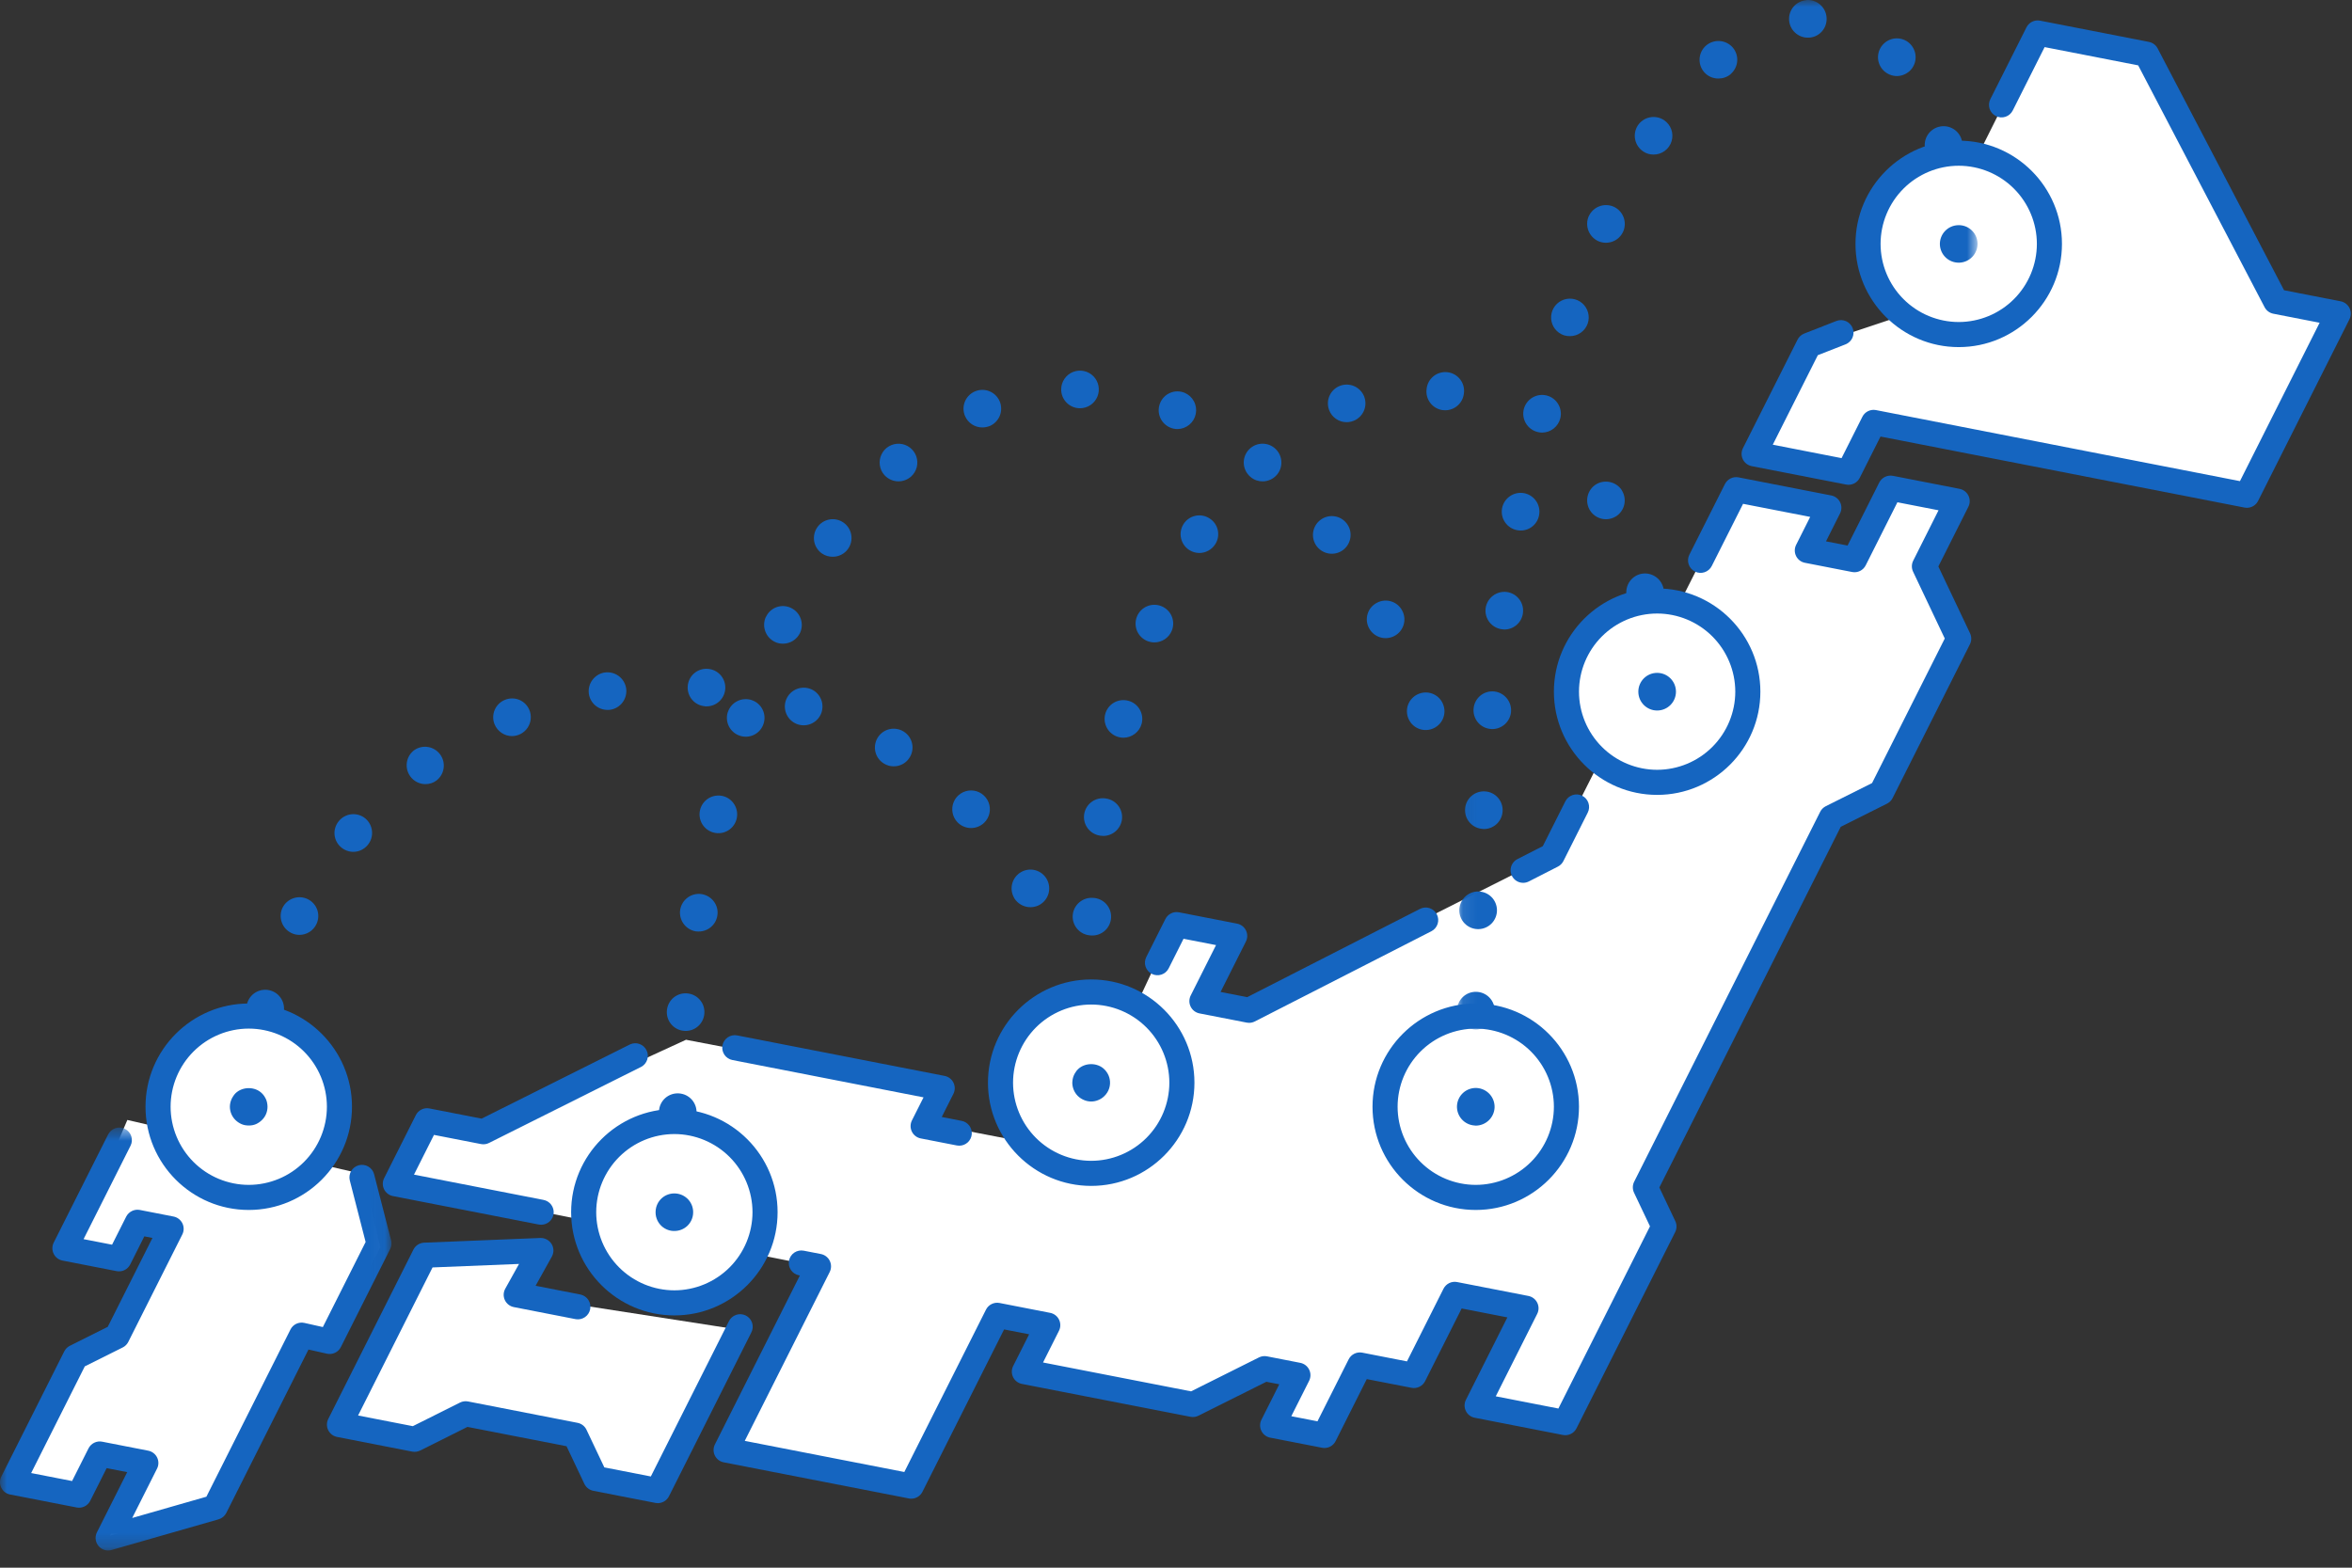
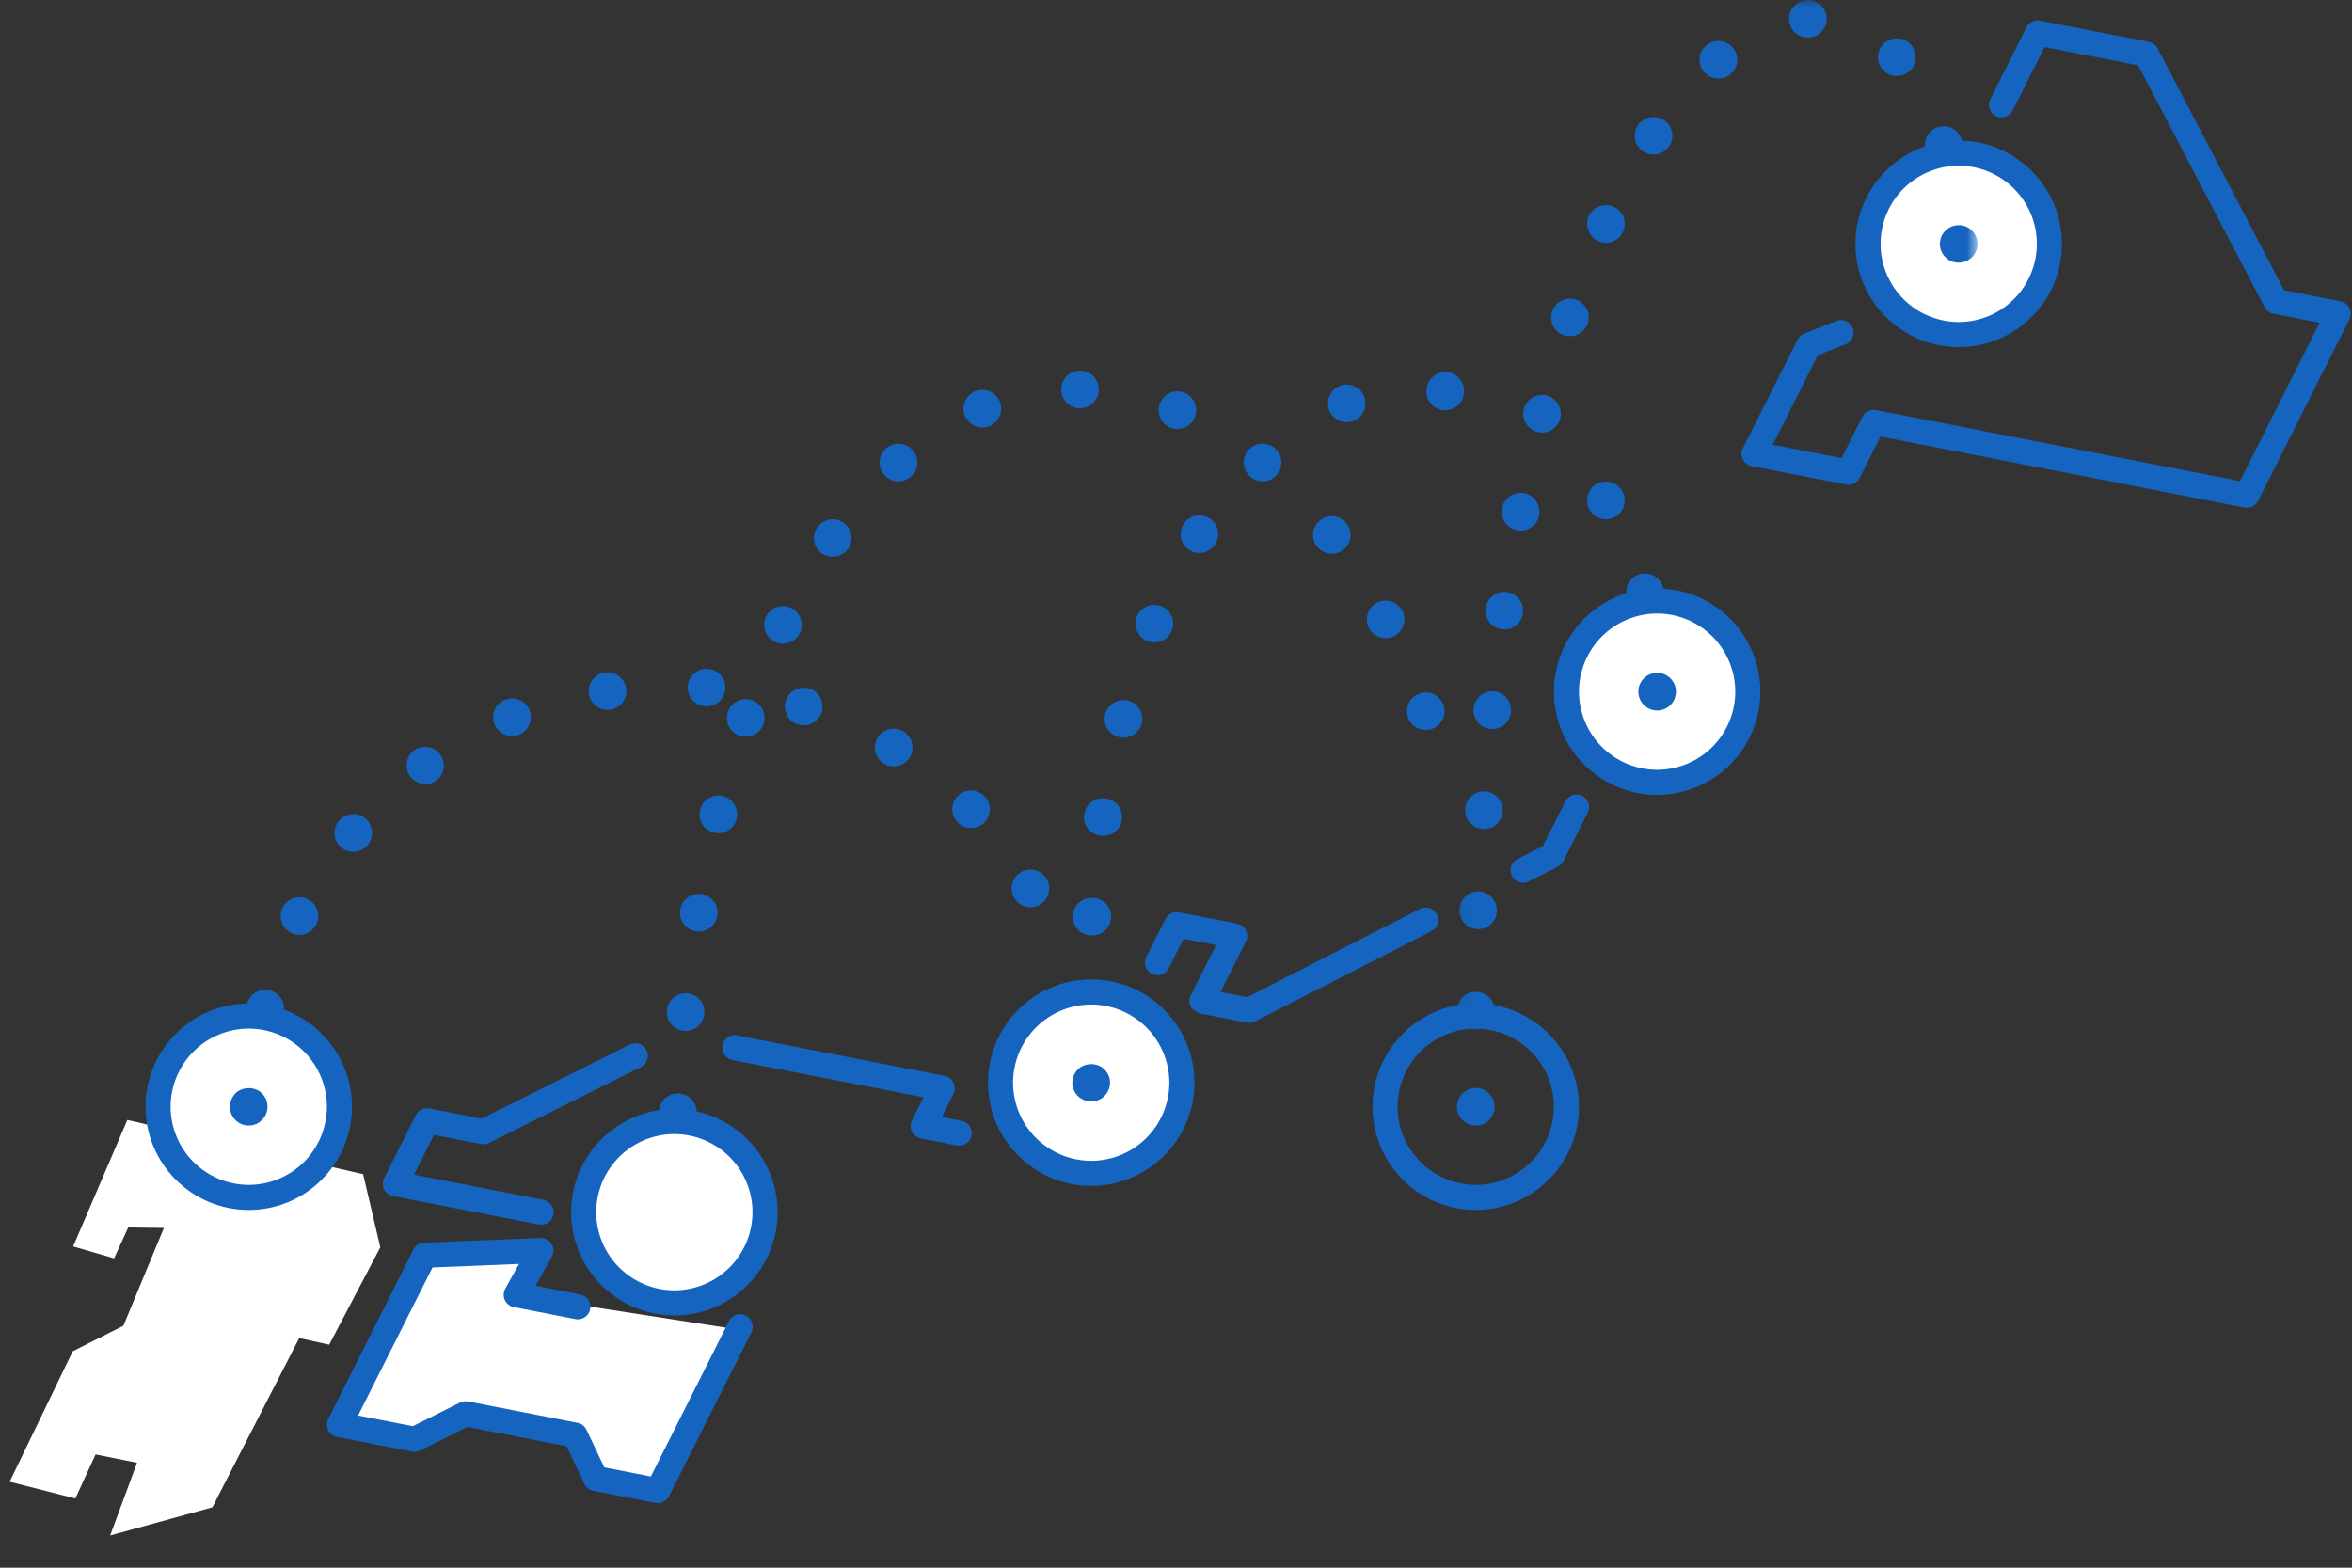
<svg xmlns="http://www.w3.org/2000/svg" width="168" height="112" viewBox="0 0 168 112" fill="none">
  <rect x="0" y="0" width="168" height="112" fill="#333333" stroke="none" />
  <path fill-rule="evenodd" clip-rule="evenodd" d="M24.206 79.073C24.206 79.919 24.039 80.757 23.715 81.538C23.392 82.319 22.917 83.029 22.319 83.627C21.721 84.225 21.011 84.7 20.229 85.023C19.448 85.347 18.61 85.513 17.764 85.513C16.918 85.513 16.081 85.346 15.299 85.023C14.518 84.699 13.808 84.224 13.21 83.626C12.612 83.028 12.138 82.318 11.814 81.536C11.491 80.755 11.324 79.917 11.324 79.071C11.325 77.363 12.003 75.725 13.211 74.517C14.42 73.309 16.058 72.631 17.766 72.631C19.474 72.632 21.113 73.31 22.32 74.519C23.528 75.727 24.206 77.365 24.206 79.073ZM54.947 86.442C54.947 88.176 54.258 89.838 53.032 91.064C51.807 92.289 50.144 92.978 48.411 92.978C46.677 92.978 45.015 92.289 43.789 91.063C42.564 89.837 41.875 88.175 41.875 86.441C41.875 84.708 42.564 83.045 43.79 81.82C45.015 80.594 46.678 79.905 48.411 79.905C50.145 79.905 51.807 80.594 53.033 81.82C54.259 83.045 54.947 84.709 54.947 86.442ZM84.069 77.349C84.069 78.974 83.423 80.533 82.274 81.682C81.125 82.831 79.566 83.476 77.941 83.476C76.316 83.476 74.758 82.83 73.609 81.681C72.46 80.532 71.814 78.973 71.814 77.348C71.814 75.723 72.46 74.165 73.609 73.015C74.758 71.866 76.317 71.221 77.942 71.221C79.567 71.221 81.125 71.866 82.275 73.015C83.424 74.165 84.069 75.724 84.069 77.349ZM124.853 49.413C124.853 51.133 124.17 52.783 122.954 53.999C121.737 55.216 120.087 55.899 118.367 55.899C116.647 55.899 114.997 55.216 113.781 53.999C112.565 52.783 111.881 51.133 111.881 49.413C111.881 47.693 112.565 46.043 113.781 44.827C114.997 43.611 116.647 42.927 118.367 42.927C120.087 42.927 121.737 43.611 122.954 44.827C124.17 46.043 124.853 47.693 124.853 49.413ZM146.26 17.34C146.26 18.174 146.096 19 145.777 19.77C145.458 20.541 144.99 21.241 144.4 21.83C143.811 22.42 143.111 22.888 142.34 23.207C141.57 23.526 140.744 23.69 139.91 23.69C139.076 23.69 138.251 23.526 137.48 23.207C136.71 22.888 136.01 22.42 135.42 21.83C134.83 21.241 134.363 20.541 134.044 19.77C133.724 19 133.56 18.174 133.56 17.34C133.56 15.656 134.229 14.041 135.42 12.85C136.611 11.659 138.226 10.99 139.91 10.99C141.594 10.99 143.209 11.659 144.4 12.85C145.591 14.041 146.26 15.656 146.26 17.34Z" fill="white" />
-   <path fill-rule="evenodd" clip-rule="evenodd" d="M145.491 2.689L135.486 22.674L129.133 24.799L125.742 32.111L132.037 33.656L134.143 30.163L160.54 35.212L166.642 22.674L162.085 21.331L153.201 3.761L145.491 2.689ZM124.004 35.121L110.873 61.075L89.09 72.043L86 71.427L88.009 66.868L83.838 66.096L77.947 78.695L72.946 81.546L66.149 80.231L67.153 77.76L49 74.284L34.556 80.927L30.463 80.078L28.531 84.558L58.501 90.505L52.168 103.559L65.223 106.186L71.093 93.826L74.568 94.6L73.332 97.766L85.46 100.237L90.712 97.844L92.257 98.153L91.021 101.859L94.651 102.709L97.201 97.379L100.985 97.998L103.921 92.514L108.633 93.672L105.62 100.237L111.877 101.551L118.674 87.802L117.593 84.712L130.647 58.526L134.355 56.827L139.917 45.55L137.445 40.606L139.607 36.048L135.127 34.889L132.423 39.834L129.025 38.907L130.106 36.435L124.004 35.121Z" fill="white" />
  <path fill-rule="evenodd" clip-rule="evenodd" d="M38.246 89.49L36.766 92.512L52.789 94.998L47.059 106.205L42.622 105.545L40.858 102.523L33.303 101.075L28.802 102.869L24.363 101.546L30.187 89.426L38.246 89.49ZM9.096 80.014L25.937 83.887L27.165 89.112L23.514 96.069L21.373 95.597L15.171 107.685L7.868 109.7L9.788 104.505L6.829 103.908L5.381 107.056L0.691 105.859L5.193 96.541L8.813 94.715L11.709 87.727L9.159 87.696L8.151 89.899L5.224 89.049L9.096 80.014Z" fill="white" />
  <path fill-rule="evenodd" clip-rule="evenodd" d="M160.492 36.279C160.435 36.279 160.378 36.273 160.321 36.262L134.323 31.187L132.837 34.141C132.75 34.316 132.607 34.457 132.432 34.543C132.256 34.629 132.057 34.656 131.865 34.618L125.125 33.303C124.989 33.277 124.861 33.219 124.751 33.135C124.641 33.051 124.552 32.943 124.491 32.818C124.43 32.694 124.399 32.557 124.399 32.419C124.4 32.28 124.433 32.144 124.495 32.02L128.397 24.264C128.497 24.066 128.666 23.912 128.871 23.831L131.171 22.931C131.393 22.844 131.64 22.849 131.857 22.945C132.075 23.04 132.246 23.218 132.333 23.439C132.419 23.661 132.414 23.908 132.319 24.126C132.224 24.343 132.046 24.514 131.824 24.601L129.844 25.376L126.627 31.77L131.541 32.73L133.027 29.775C133.115 29.6 133.257 29.459 133.433 29.373C133.609 29.287 133.807 29.26 133.999 29.298L159.997 34.373L165.687 23.058L162.381 22.413C162.249 22.387 162.125 22.332 162.017 22.252C161.909 22.171 161.821 22.068 161.758 21.949L152.728 4.67L146.044 3.365L143.767 7.894C143.714 7.999 143.641 8.093 143.552 8.17C143.463 8.247 143.36 8.306 143.248 8.343C143.136 8.38 143.018 8.394 142.901 8.386C142.784 8.377 142.669 8.345 142.564 8.293C142.459 8.24 142.365 8.167 142.288 8.078C142.211 7.988 142.152 7.885 142.115 7.773C142.078 7.662 142.064 7.544 142.072 7.426C142.081 7.309 142.112 7.194 142.165 7.089L144.749 1.952C144.837 1.777 144.979 1.636 145.155 1.55C145.331 1.464 145.53 1.438 145.721 1.476L153.493 2.994C153.625 3.02 153.75 3.075 153.858 3.155C153.966 3.235 154.055 3.339 154.117 3.458L163.147 20.736L167.19 21.526C167.326 21.552 167.454 21.61 167.564 21.694C167.673 21.778 167.762 21.887 167.823 22.011C167.884 22.135 167.916 22.272 167.915 22.41C167.914 22.548 167.881 22.684 167.819 22.808L161.293 35.785C161.219 35.933 161.104 36.058 160.963 36.145C160.822 36.233 160.658 36.279 160.492 36.279Z" fill="#1565C0" />
-   <path fill-rule="evenodd" clip-rule="evenodd" d="M65.09 107.07C65.032 107.071 64.974 107.065 64.918 107.053L51.695 104.473C51.559 104.447 51.431 104.39 51.321 104.306C51.211 104.222 51.122 104.113 51.061 103.989C51 103.865 50.969 103.728 50.97 103.59C50.971 103.451 51.003 103.315 51.066 103.191L57.133 91.124L57.067 91.111C56.951 91.089 56.841 91.044 56.743 90.979C56.645 90.914 56.561 90.831 56.495 90.733C56.429 90.636 56.383 90.526 56.36 90.411C56.337 90.296 56.336 90.177 56.359 90.061C56.381 89.946 56.426 89.836 56.491 89.737C56.556 89.639 56.639 89.555 56.737 89.489C56.835 89.423 56.944 89.377 57.06 89.354C57.175 89.331 57.294 89.331 57.41 89.353L58.636 89.591C58.771 89.618 58.899 89.676 59.009 89.76C59.118 89.844 59.207 89.952 59.268 90.076C59.329 90.201 59.361 90.337 59.36 90.475C59.36 90.613 59.328 90.75 59.266 90.873L53.197 102.94L64.594 105.164L70.427 93.566C70.514 93.391 70.656 93.25 70.832 93.164C71.008 93.077 71.207 93.051 71.399 93.089L75.012 93.794C75.288 93.847 75.522 94.026 75.645 94.279C75.706 94.403 75.737 94.54 75.736 94.678C75.736 94.816 75.703 94.952 75.641 95.075L74.503 97.34L85.077 99.402L89.925 96.978C90.102 96.89 90.303 96.863 90.497 96.9L92.879 97.366C93.015 97.393 93.142 97.45 93.252 97.534C93.362 97.618 93.451 97.727 93.512 97.851C93.573 97.975 93.605 98.112 93.604 98.25C93.603 98.388 93.571 98.525 93.509 98.648L92.236 101.178L94.106 101.542L96.332 97.115C96.419 96.941 96.562 96.799 96.737 96.713C96.913 96.627 97.112 96.6 97.304 96.637L100.498 97.261L103.108 92.069C103.196 91.895 103.338 91.754 103.514 91.668C103.689 91.582 103.888 91.556 104.08 91.593L109.171 92.586C109.307 92.613 109.435 92.67 109.544 92.754C109.654 92.838 109.743 92.947 109.804 93.071C109.865 93.195 109.897 93.332 109.896 93.47C109.895 93.609 109.862 93.745 109.8 93.868L106.84 99.756L111.313 100.629L117.857 87.613L116.717 85.21C116.658 85.087 116.629 84.952 116.631 84.816C116.632 84.679 116.665 84.545 116.727 84.423L130.013 57.997C130.1 57.825 130.24 57.685 130.413 57.598L133.718 55.945L138.912 45.617L136.648 40.842C136.589 40.719 136.56 40.584 136.562 40.448C136.564 40.312 136.596 40.178 136.658 40.056L138.467 36.456L135.529 35.884L133.265 40.388C133.177 40.563 133.035 40.705 132.859 40.791C132.684 40.877 132.485 40.904 132.293 40.865L128.925 40.208C128.789 40.182 128.661 40.125 128.551 40.041C128.441 39.956 128.352 39.848 128.291 39.724C128.23 39.6 128.199 39.463 128.199 39.325C128.2 39.186 128.233 39.05 128.295 38.926L129.299 36.929L124.505 35.994L122.27 40.435C122.163 40.648 121.976 40.809 121.75 40.883C121.525 40.958 121.279 40.94 121.066 40.833C120.854 40.726 120.693 40.539 120.618 40.313C120.544 40.088 120.562 39.842 120.669 39.629L123.209 34.582C123.297 34.408 123.439 34.267 123.614 34.181C123.789 34.094 123.988 34.068 124.18 34.104L130.803 35.397C130.939 35.423 131.067 35.481 131.177 35.565C131.287 35.649 131.376 35.757 131.437 35.882C131.498 36.006 131.529 36.143 131.528 36.281C131.527 36.42 131.494 36.556 131.432 36.679L130.428 38.676L131.969 38.976L134.233 34.472C134.321 34.298 134.464 34.157 134.639 34.071C134.815 33.985 135.014 33.958 135.206 33.994L139.969 34.924C140.105 34.951 140.233 35.008 140.342 35.092C140.452 35.176 140.541 35.285 140.602 35.409C140.663 35.533 140.695 35.67 140.694 35.808C140.693 35.947 140.66 36.083 140.598 36.206L138.454 40.47L140.718 45.244C140.836 45.494 140.833 45.784 140.708 46.031L135.185 57.017C135.098 57.19 134.958 57.33 134.785 57.416L131.481 59.069L118.525 84.837L119.664 87.24C119.722 87.364 119.752 87.499 119.75 87.635C119.748 87.772 119.715 87.906 119.654 88.027L112.608 102.041C112.52 102.216 112.378 102.358 112.202 102.444C112.027 102.53 111.828 102.556 111.636 102.518L105.338 101.288C105.202 101.262 105.074 101.205 104.964 101.121C104.854 101.037 104.765 100.929 104.704 100.804C104.643 100.68 104.611 100.543 104.612 100.405C104.613 100.266 104.646 100.13 104.709 100.006L107.669 94.118L104.404 93.481L101.794 98.673C101.706 98.848 101.563 98.989 101.388 99.075C101.212 99.161 101.014 99.187 100.822 99.149L97.627 98.527L95.402 102.954C95.315 103.13 95.172 103.271 94.997 103.358C94.821 103.444 94.622 103.47 94.43 103.431L90.734 102.711C90.597 102.686 90.469 102.628 90.359 102.544C90.249 102.46 90.159 102.352 90.098 102.227C90.037 102.103 90.006 101.966 90.007 101.827C90.008 101.689 90.041 101.552 90.104 101.428L91.377 98.898L90.454 98.718L85.604 101.142C85.428 101.231 85.227 101.259 85.034 101.22L73 98.872C72.864 98.847 72.736 98.789 72.625 98.705C72.515 98.621 72.426 98.513 72.365 98.389C72.304 98.264 72.272 98.127 72.273 97.989C72.274 97.85 72.307 97.714 72.37 97.59L73.509 95.326L71.721 94.978L65.889 106.576C65.814 106.725 65.7 106.849 65.559 106.937C65.417 107.024 65.256 107.07 65.09 107.07Z" fill="#1565C0" />
-   <path fill-rule="evenodd" clip-rule="evenodd" d="M108.794 63.072C108.593 63.072 108.398 63.004 108.24 62.879C108.082 62.754 107.971 62.58 107.924 62.385C107.877 62.189 107.897 61.984 107.98 61.801C108.064 61.618 108.207 61.469 108.386 61.377L110.201 60.451L111.811 57.249C111.864 57.144 111.937 57.05 112.026 56.973C112.115 56.897 112.218 56.838 112.33 56.801C112.442 56.764 112.559 56.75 112.677 56.758C112.794 56.767 112.908 56.798 113.014 56.851C113.119 56.904 113.212 56.977 113.289 57.066C113.366 57.155 113.424 57.259 113.461 57.37C113.498 57.482 113.513 57.6 113.504 57.717C113.496 57.834 113.464 57.949 113.411 58.054L111.671 61.518C111.585 61.688 111.447 61.827 111.277 61.913L109.201 62.974C109.075 63.038 108.936 63.072 108.794 63.072ZM89.219 73.075C89.162 73.075 89.104 73.069 89.048 73.058L85.68 72.401C85.544 72.375 85.416 72.317 85.306 72.233C85.196 72.149 85.108 72.041 85.046 71.916C84.986 71.792 84.954 71.656 84.955 71.517C84.956 71.379 84.989 71.242 85.051 71.119L86.86 67.52L84.538 67.068L83.478 69.18C83.425 69.285 83.352 69.379 83.263 69.456C83.174 69.533 83.071 69.591 82.959 69.628C82.847 69.665 82.729 69.68 82.612 69.671C82.494 69.663 82.38 69.631 82.275 69.578C82.169 69.526 82.076 69.453 81.999 69.363C81.922 69.274 81.863 69.171 81.826 69.059C81.789 68.947 81.774 68.829 81.783 68.712C81.792 68.595 81.823 68.48 81.876 68.375L83.243 65.655C83.331 65.48 83.474 65.339 83.649 65.253C83.824 65.167 84.023 65.141 84.215 65.178L88.363 65.988C88.499 66.014 88.627 66.071 88.737 66.155C88.847 66.239 88.936 66.347 88.997 66.472C89.058 66.596 89.089 66.732 89.088 66.871C89.088 67.009 89.055 67.145 88.992 67.269L87.183 70.869L89.087 71.239L101.427 64.934C101.639 64.826 101.885 64.806 102.111 64.879C102.337 64.953 102.524 65.113 102.633 65.324C102.741 65.536 102.76 65.782 102.687 66.008C102.614 66.234 102.454 66.422 102.242 66.53L89.627 72.977C89.501 73.041 89.361 73.075 89.219 73.075ZM68.512 81.851C68.454 81.851 68.397 81.845 68.34 81.834L65.766 81.332C65.63 81.305 65.503 81.248 65.393 81.163C65.283 81.079 65.195 80.971 65.134 80.847C65.073 80.723 65.041 80.586 65.042 80.448C65.042 80.31 65.074 80.174 65.136 80.05L65.967 78.398L52.314 75.732C52.199 75.709 52.089 75.664 51.99 75.599C51.892 75.534 51.808 75.451 51.742 75.353C51.61 75.156 51.56 74.914 51.606 74.681C51.651 74.448 51.788 74.242 51.985 74.109C52.182 73.977 52.424 73.927 52.657 73.973L67.471 76.866C67.607 76.892 67.735 76.949 67.845 77.033C67.955 77.117 68.044 77.225 68.105 77.35C68.166 77.474 68.197 77.61 68.197 77.749C68.196 77.887 68.163 78.023 68.1 78.147L67.268 79.8L68.682 80.076C68.902 80.117 69.099 80.238 69.234 80.417C69.368 80.596 69.431 80.819 69.41 81.041C69.389 81.264 69.285 81.471 69.118 81.621C68.952 81.77 68.736 81.853 68.512 81.851ZM38.647 87.499C38.589 87.499 38.532 87.493 38.475 87.482L28.067 85.451C27.931 85.424 27.803 85.367 27.694 85.283C27.584 85.199 27.495 85.09 27.434 84.966C27.373 84.842 27.342 84.705 27.343 84.567C27.343 84.429 27.376 84.293 27.438 84.169L29.703 79.668C29.883 79.308 30.283 79.112 30.675 79.191L34.4 79.918L45.014 74.609C45.225 74.516 45.464 74.507 45.681 74.585C45.897 74.664 46.076 74.822 46.179 75.028C46.282 75.235 46.302 75.473 46.234 75.693C46.166 75.913 46.016 76.099 45.815 76.212L34.928 81.657C34.751 81.746 34.55 81.773 34.356 81.735L30.998 81.08L29.571 83.919L38.818 85.724C39.038 85.765 39.235 85.886 39.37 86.065C39.504 86.244 39.567 86.466 39.546 86.689C39.525 86.912 39.421 87.119 39.254 87.269C39.088 87.418 38.871 87.501 38.647 87.499ZM46.984 107.389C46.927 107.389 46.869 107.383 46.813 107.372L42.379 106.507C42.242 106.48 42.112 106.421 42.001 106.335C41.891 106.249 41.801 106.138 41.741 106.012L40.467 103.322L33.389 101.942L30.015 103.629C29.838 103.717 29.637 103.744 29.443 103.707L24.076 102.659C23.94 102.632 23.813 102.575 23.703 102.49C23.593 102.406 23.505 102.298 23.444 102.174C23.383 102.05 23.351 101.913 23.352 101.775C23.352 101.637 23.384 101.501 23.446 101.377L29.531 89.273C29.603 89.13 29.712 89.009 29.847 88.922C29.982 88.836 30.137 88.787 30.297 88.78L38.599 88.444C38.757 88.44 38.914 88.477 39.054 88.552C39.194 88.626 39.312 88.736 39.397 88.869C39.567 89.146 39.575 89.492 39.417 89.775L38.257 91.859L41.474 92.487C41.701 92.539 41.899 92.677 42.026 92.872C42.154 93.067 42.2 93.304 42.155 93.533C42.111 93.762 41.979 93.964 41.788 94.097C41.596 94.231 41.361 94.284 41.131 94.247L36.701 93.382C36.562 93.355 36.431 93.295 36.32 93.208C36.209 93.121 36.119 93.008 36.06 92.88C36 92.751 35.972 92.611 35.977 92.469C35.983 92.328 36.022 92.189 36.091 92.066L37.074 90.299L30.896 90.549L25.577 101.127L29.487 101.889L32.86 100.202C33.037 100.114 33.239 100.086 33.433 100.124L41.253 101.651C41.533 101.705 41.771 101.889 41.892 102.145L43.167 104.835L46.488 105.483L52.057 94.408C52.108 94.299 52.179 94.201 52.269 94.121C52.358 94.04 52.462 93.978 52.575 93.939C52.688 93.899 52.809 93.883 52.928 93.891C53.048 93.899 53.165 93.931 53.273 93.985C53.38 94.038 53.475 94.114 53.553 94.205C53.63 94.296 53.689 94.403 53.725 94.517C53.761 94.632 53.773 94.752 53.762 94.872C53.75 94.992 53.714 95.107 53.657 95.213L47.785 106.895C47.71 107.043 47.596 107.168 47.455 107.255C47.313 107.343 47.15 107.389 46.984 107.389Z" fill="#1565C0" />
+   <path fill-rule="evenodd" clip-rule="evenodd" d="M108.794 63.072C108.593 63.072 108.398 63.004 108.24 62.879C108.082 62.754 107.971 62.58 107.924 62.385C107.877 62.189 107.897 61.984 107.98 61.801C108.064 61.618 108.207 61.469 108.386 61.377L110.201 60.451L111.811 57.249C111.864 57.144 111.937 57.05 112.026 56.973C112.115 56.897 112.218 56.838 112.33 56.801C112.442 56.764 112.559 56.75 112.677 56.758C112.794 56.767 112.908 56.798 113.014 56.851C113.119 56.904 113.212 56.977 113.289 57.066C113.366 57.155 113.424 57.259 113.461 57.37C113.498 57.482 113.513 57.6 113.504 57.717C113.496 57.834 113.464 57.949 113.411 58.054L111.671 61.518C111.585 61.688 111.447 61.827 111.277 61.913L109.201 62.974C109.075 63.038 108.936 63.072 108.794 63.072ZM89.219 73.075C89.162 73.075 89.104 73.069 89.048 73.058L85.68 72.401C85.196 72.149 85.108 72.041 85.046 71.916C84.986 71.792 84.954 71.656 84.955 71.517C84.956 71.379 84.989 71.242 85.051 71.119L86.86 67.52L84.538 67.068L83.478 69.18C83.425 69.285 83.352 69.379 83.263 69.456C83.174 69.533 83.071 69.591 82.959 69.628C82.847 69.665 82.729 69.68 82.612 69.671C82.494 69.663 82.38 69.631 82.275 69.578C82.169 69.526 82.076 69.453 81.999 69.363C81.922 69.274 81.863 69.171 81.826 69.059C81.789 68.947 81.774 68.829 81.783 68.712C81.792 68.595 81.823 68.48 81.876 68.375L83.243 65.655C83.331 65.48 83.474 65.339 83.649 65.253C83.824 65.167 84.023 65.141 84.215 65.178L88.363 65.988C88.499 66.014 88.627 66.071 88.737 66.155C88.847 66.239 88.936 66.347 88.997 66.472C89.058 66.596 89.089 66.732 89.088 66.871C89.088 67.009 89.055 67.145 88.992 67.269L87.183 70.869L89.087 71.239L101.427 64.934C101.639 64.826 101.885 64.806 102.111 64.879C102.337 64.953 102.524 65.113 102.633 65.324C102.741 65.536 102.76 65.782 102.687 66.008C102.614 66.234 102.454 66.422 102.242 66.53L89.627 72.977C89.501 73.041 89.361 73.075 89.219 73.075ZM68.512 81.851C68.454 81.851 68.397 81.845 68.34 81.834L65.766 81.332C65.63 81.305 65.503 81.248 65.393 81.163C65.283 81.079 65.195 80.971 65.134 80.847C65.073 80.723 65.041 80.586 65.042 80.448C65.042 80.31 65.074 80.174 65.136 80.05L65.967 78.398L52.314 75.732C52.199 75.709 52.089 75.664 51.99 75.599C51.892 75.534 51.808 75.451 51.742 75.353C51.61 75.156 51.56 74.914 51.606 74.681C51.651 74.448 51.788 74.242 51.985 74.109C52.182 73.977 52.424 73.927 52.657 73.973L67.471 76.866C67.607 76.892 67.735 76.949 67.845 77.033C67.955 77.117 68.044 77.225 68.105 77.35C68.166 77.474 68.197 77.61 68.197 77.749C68.196 77.887 68.163 78.023 68.1 78.147L67.268 79.8L68.682 80.076C68.902 80.117 69.099 80.238 69.234 80.417C69.368 80.596 69.431 80.819 69.41 81.041C69.389 81.264 69.285 81.471 69.118 81.621C68.952 81.77 68.736 81.853 68.512 81.851ZM38.647 87.499C38.589 87.499 38.532 87.493 38.475 87.482L28.067 85.451C27.931 85.424 27.803 85.367 27.694 85.283C27.584 85.199 27.495 85.09 27.434 84.966C27.373 84.842 27.342 84.705 27.343 84.567C27.343 84.429 27.376 84.293 27.438 84.169L29.703 79.668C29.883 79.308 30.283 79.112 30.675 79.191L34.4 79.918L45.014 74.609C45.225 74.516 45.464 74.507 45.681 74.585C45.897 74.664 46.076 74.822 46.179 75.028C46.282 75.235 46.302 75.473 46.234 75.693C46.166 75.913 46.016 76.099 45.815 76.212L34.928 81.657C34.751 81.746 34.55 81.773 34.356 81.735L30.998 81.08L29.571 83.919L38.818 85.724C39.038 85.765 39.235 85.886 39.37 86.065C39.504 86.244 39.567 86.466 39.546 86.689C39.525 86.912 39.421 87.119 39.254 87.269C39.088 87.418 38.871 87.501 38.647 87.499ZM46.984 107.389C46.927 107.389 46.869 107.383 46.813 107.372L42.379 106.507C42.242 106.48 42.112 106.421 42.001 106.335C41.891 106.249 41.801 106.138 41.741 106.012L40.467 103.322L33.389 101.942L30.015 103.629C29.838 103.717 29.637 103.744 29.443 103.707L24.076 102.659C23.94 102.632 23.813 102.575 23.703 102.49C23.593 102.406 23.505 102.298 23.444 102.174C23.383 102.05 23.351 101.913 23.352 101.775C23.352 101.637 23.384 101.501 23.446 101.377L29.531 89.273C29.603 89.13 29.712 89.009 29.847 88.922C29.982 88.836 30.137 88.787 30.297 88.78L38.599 88.444C38.757 88.44 38.914 88.477 39.054 88.552C39.194 88.626 39.312 88.736 39.397 88.869C39.567 89.146 39.575 89.492 39.417 89.775L38.257 91.859L41.474 92.487C41.701 92.539 41.899 92.677 42.026 92.872C42.154 93.067 42.2 93.304 42.155 93.533C42.111 93.762 41.979 93.964 41.788 94.097C41.596 94.231 41.361 94.284 41.131 94.247L36.701 93.382C36.562 93.355 36.431 93.295 36.32 93.208C36.209 93.121 36.119 93.008 36.06 92.88C36 92.751 35.972 92.611 35.977 92.469C35.983 92.328 36.022 92.189 36.091 92.066L37.074 90.299L30.896 90.549L25.577 101.127L29.487 101.889L32.86 100.202C33.037 100.114 33.239 100.086 33.433 100.124L41.253 101.651C41.533 101.705 41.771 101.889 41.892 102.145L43.167 104.835L46.488 105.483L52.057 94.408C52.108 94.299 52.179 94.201 52.269 94.121C52.358 94.04 52.462 93.978 52.575 93.939C52.688 93.899 52.809 93.883 52.928 93.891C53.048 93.899 53.165 93.931 53.273 93.985C53.38 94.038 53.475 94.114 53.553 94.205C53.63 94.296 53.689 94.403 53.725 94.517C53.761 94.632 53.773 94.752 53.762 94.872C53.75 94.992 53.714 95.107 53.657 95.213L47.785 106.895C47.71 107.043 47.596 107.168 47.455 107.255C47.313 107.343 47.15 107.389 46.984 107.389Z" fill="#1565C0" />
  <mask id="mask0_584_114" style="mask-type:luminance" maskUnits="userSpaceOnUse" x="0" y="80" width="28" height="31">
-     <path d="M0 80.557H27.964V110.772H0V80.557Z" fill="white" />
-   </mask>
+     </mask>
  <g mask="url(#mask0_584_114)">
-     <path fill-rule="evenodd" clip-rule="evenodd" d="M7.725 110.771C7.572 110.771 7.422 110.732 7.288 110.658C7.155 110.583 7.042 110.476 6.962 110.345C6.882 110.215 6.836 110.067 6.83 109.914C6.823 109.761 6.856 109.609 6.924 109.472L9.086 105.174L7.618 104.888L6.444 107.222C6.357 107.397 6.214 107.538 6.039 107.624C5.863 107.71 5.664 107.736 5.472 107.698L0.724 106.772C0.588 106.746 0.46 106.689 0.35 106.605C0.24 106.521 0.151 106.413 0.09 106.288C0.029 106.164 -0.003 106.027 -0.002 105.889C-0.001 105.75 0.032 105.614 0.094 105.49L4.589 96.547C4.676 96.374 4.817 96.234 4.989 96.147L7.696 94.794L10.889 88.442L10.309 88.329L9.301 90.336C9.214 90.511 9.071 90.652 8.896 90.738C8.72 90.824 8.521 90.85 8.329 90.813L4.465 90.059C4.33 90.033 4.202 89.975 4.092 89.891C3.982 89.807 3.893 89.698 3.833 89.574C3.772 89.45 3.74 89.314 3.741 89.175C3.742 89.037 3.774 88.901 3.836 88.777L7.723 81.05C7.776 80.945 7.849 80.851 7.938 80.774C8.027 80.698 8.131 80.639 8.243 80.602C8.354 80.565 8.472 80.55 8.589 80.559C8.707 80.568 8.821 80.599 8.926 80.652C9.032 80.705 9.125 80.778 9.202 80.867C9.279 80.956 9.338 81.059 9.375 81.171C9.412 81.283 9.426 81.401 9.418 81.518C9.409 81.635 9.377 81.75 9.324 81.855L5.969 88.528L8.005 88.924L9.015 86.918C9.104 86.745 9.247 86.605 9.422 86.519C9.597 86.433 9.795 86.406 9.986 86.442L12.393 86.912C12.529 86.938 12.657 86.996 12.767 87.079C12.877 87.163 12.966 87.272 13.027 87.396C13.088 87.52 13.119 87.657 13.118 87.795C13.118 87.933 13.085 88.07 13.023 88.193L9.164 95.867C9.078 96.04 8.938 96.181 8.764 96.267L6.057 97.617L2.225 105.239L5.149 105.809L6.323 103.474C6.412 103.3 6.554 103.159 6.73 103.073C6.905 102.987 7.104 102.961 7.295 102.998L10.588 103.641C10.724 103.667 10.852 103.725 10.962 103.809C11.072 103.893 11.161 104.001 11.222 104.126C11.283 104.25 11.314 104.387 11.313 104.525C11.313 104.663 11.28 104.8 11.217 104.923L9.444 108.448L14.742 106.929L20.747 94.985C20.835 94.806 20.982 94.662 21.163 94.576C21.344 94.491 21.548 94.468 21.744 94.513L23.061 94.809L26.116 88.733L24.983 84.322C24.929 84.094 24.967 83.853 25.088 83.653C25.209 83.452 25.405 83.306 25.632 83.248C25.859 83.189 26.1 83.222 26.303 83.34C26.506 83.457 26.655 83.649 26.718 83.875L27.936 88.613C27.989 88.823 27.965 89.045 27.867 89.238L24.348 96.238C24.258 96.417 24.111 96.561 23.93 96.646C23.75 96.732 23.546 96.755 23.351 96.711L22.034 96.415L16.166 108.085C16.11 108.196 16.032 108.294 15.937 108.373C15.841 108.452 15.73 108.511 15.611 108.545L7.971 110.735C7.891 110.758 7.809 110.77 7.725 110.77" fill="#1565C0" />
-   </g>
+     </g>
  <path fill-rule="evenodd" clip-rule="evenodd" d="M139.909 11.841C138.429 11.842 137.01 12.431 135.963 13.477C134.917 14.524 134.328 15.943 134.327 17.423C134.328 18.903 134.916 20.322 135.963 21.369C137.009 22.416 138.428 23.004 139.909 23.006C141.389 23.004 142.808 22.416 143.854 21.369C144.901 20.322 145.489 18.903 145.491 17.423C145.489 15.943 144.9 14.524 143.854 13.477C142.807 12.431 141.389 11.842 139.909 11.841ZM139.909 24.798C135.843 24.798 132.535 21.49 132.535 17.423C132.535 13.357 135.843 10.049 139.909 10.049C143.975 10.049 147.283 13.357 147.283 17.423C147.283 21.49 143.975 24.798 139.909 24.798ZM105.41 73.486C103.93 73.488 102.511 74.076 101.465 75.123C100.419 76.169 99.83 77.588 99.829 79.068C99.83 80.548 100.418 81.967 101.465 83.014C102.511 84.061 103.93 84.649 105.411 84.651C106.891 84.649 108.309 84.06 109.356 83.013C110.402 81.967 110.99 80.548 110.992 79.068C110.99 77.588 110.401 76.169 109.355 75.123C108.309 74.076 106.889 73.488 105.41 73.486ZM105.411 86.443C101.345 86.443 98.037 83.135 98.037 79.068C98.037 75.002 101.345 71.694 105.411 71.694C109.477 71.694 112.784 75.002 112.784 79.068C112.784 83.135 109.477 86.443 105.411 86.443ZM118.367 43.832C116.887 43.833 115.468 44.422 114.421 45.468C113.375 46.515 112.786 47.934 112.785 49.414C112.786 50.894 113.374 52.313 114.421 53.36C115.467 54.407 116.886 54.995 118.367 54.997C119.847 54.995 121.266 54.407 122.312 53.36C123.359 52.313 123.947 50.894 123.949 49.414C123.947 47.934 123.358 46.515 122.312 45.468C121.265 44.422 119.847 43.833 118.367 43.832ZM118.367 56.789C114.301 56.789 110.993 53.481 110.993 49.414C110.993 45.348 114.301 42.04 118.367 42.04C122.433 42.04 125.741 45.348 125.741 49.414C125.741 53.481 122.433 56.789 118.367 56.789ZM77.943 71.767C76.463 71.768 75.044 72.357 73.997 73.403C72.951 74.45 72.362 75.869 72.361 77.349C72.362 78.829 72.95 80.248 73.997 81.295C75.043 82.341 76.462 82.93 77.943 82.932C79.423 82.93 80.842 82.341 81.888 81.295C82.935 80.248 83.523 78.829 83.525 77.349C83.523 75.869 82.934 74.45 81.888 73.403C80.841 72.357 79.422 71.768 77.943 71.767ZM77.943 84.724C73.877 84.724 70.569 81.416 70.569 77.349C70.569 73.283 73.877 69.975 77.943 69.975C82.009 69.975 85.317 73.283 85.317 77.349C85.317 81.416 82.009 84.724 77.943 84.724ZM48.17 81.02C46.689 81.021 45.27 81.61 44.224 82.656C43.177 83.703 42.588 85.122 42.587 86.602C42.588 88.082 43.176 89.501 44.223 90.548C45.269 91.594 46.688 92.183 48.169 92.185C49.648 92.183 51.067 91.594 52.114 90.547C53.16 89.501 53.748 88.082 53.75 86.602C53.748 85.122 53.16 83.704 52.114 82.657C51.068 81.611 49.649 81.022 48.17 81.02ZM48.17 93.977C44.103 93.977 40.795 90.669 40.795 86.602C40.795 82.536 44.103 79.228 48.169 79.228C52.235 79.228 55.542 82.536 55.542 86.602C55.542 90.669 52.236 93.977 48.17 93.977ZM17.768 73.486C16.288 73.487 14.869 74.076 13.822 75.123C12.776 76.169 12.187 77.588 12.186 79.068C12.187 80.548 12.775 81.967 13.822 83.014C14.868 84.061 16.287 84.649 17.768 84.651C19.248 84.649 20.667 84.061 21.713 83.014C22.76 81.967 23.348 80.548 23.35 79.068C23.348 77.588 22.759 76.169 21.713 75.123C20.666 74.076 19.247 73.487 17.768 73.486ZM17.768 86.443C13.702 86.443 10.394 83.135 10.394 79.068C10.394 75.002 13.702 71.694 17.768 71.694C21.834 71.694 25.142 75.002 25.142 79.068C25.142 83.135 21.834 86.443 17.768 86.443Z" fill="#1565C0" />
  <path fill-rule="evenodd" clip-rule="evenodd" d="M17.774 80.409C17.594 80.409 17.415 80.382 17.254 80.311C17.09 80.24 16.941 80.14 16.814 80.014C16.689 79.89 16.59 79.742 16.522 79.579C16.455 79.416 16.42 79.241 16.42 79.064C16.422 78.889 16.459 78.716 16.527 78.555C16.563 78.475 16.599 78.394 16.654 78.322C16.698 78.249 16.751 78.178 16.814 78.115C17.316 77.615 18.222 77.615 18.714 78.115C18.777 78.178 18.839 78.249 18.884 78.322C18.929 78.394 18.974 78.474 19.01 78.555C19.046 78.635 19.063 78.716 19.082 78.805C19.099 78.894 19.108 78.984 19.108 79.064C19.108 79.422 18.974 79.764 18.714 80.014C18.59 80.139 18.444 80.239 18.284 80.311C18.123 80.379 17.949 80.412 17.774 80.409ZM50.361 50.465V50.456C50.184 50.444 50.012 50.397 49.854 50.318C49.696 50.238 49.556 50.128 49.44 49.994C49.325 49.86 49.238 49.704 49.184 49.535C49.129 49.367 49.109 49.19 49.124 49.014C49.137 48.838 49.185 48.666 49.265 48.51C49.344 48.352 49.455 48.213 49.589 48.099C49.723 47.984 49.878 47.898 50.046 47.844C50.214 47.79 50.39 47.77 50.566 47.785C50.742 47.798 50.914 47.846 51.072 47.925C51.23 48.005 51.37 48.115 51.486 48.249C51.6 48.383 51.688 48.539 51.742 48.707C51.797 48.875 51.817 49.052 51.803 49.228C51.777 49.566 51.623 49.882 51.374 50.111C51.125 50.34 50.798 50.467 50.459 50.465H50.361ZM42.063 49.578C42.011 49.225 42.101 48.866 42.313 48.579C42.524 48.292 42.841 48.1 43.193 48.045C43.546 47.994 43.905 48.084 44.191 48.295C44.478 48.507 44.67 48.823 44.725 49.175C44.776 49.528 44.687 49.887 44.475 50.173C44.263 50.46 43.947 50.652 43.595 50.706C43.524 50.717 43.462 50.717 43.39 50.717C43.069 50.717 42.758 50.602 42.515 50.393C42.272 50.184 42.111 49.895 42.063 49.578ZM57 51.755C56.66 51.647 56.377 51.41 56.213 51.094C56.048 50.778 56.016 50.41 56.122 50.071C56.231 49.73 56.47 49.446 56.787 49.282C57.104 49.117 57.474 49.085 57.815 49.193C58.523 49.416 58.908 50.178 58.685 50.886C58.576 51.224 58.337 51.505 58.021 51.668C57.706 51.83 57.338 51.862 57 51.755ZM35.326 51.746C35.26 51.583 35.226 51.408 35.228 51.231C35.229 51.055 35.266 50.88 35.335 50.718C35.404 50.556 35.504 50.408 35.63 50.285C35.757 50.161 35.906 50.064 36.07 49.998C36.233 49.931 36.407 49.897 36.584 49.897C36.76 49.898 36.934 49.933 37.097 50.001C37.259 50.07 37.407 50.17 37.53 50.295C37.654 50.421 37.751 50.57 37.817 50.733C37.899 50.938 37.93 51.159 37.907 51.379C37.884 51.598 37.808 51.808 37.685 51.991C37.562 52.174 37.396 52.324 37.202 52.428C37.008 52.532 36.791 52.587 36.571 52.589C36.043 52.589 35.541 52.266 35.326 51.746ZM63.138 54.55C62.987 54.459 62.856 54.339 62.751 54.196C62.647 54.054 62.572 53.892 62.53 53.721C62.489 53.549 62.481 53.371 62.509 53.197C62.536 53.022 62.598 52.855 62.69 52.705C62.781 52.554 62.902 52.422 63.044 52.318C63.187 52.214 63.348 52.139 63.519 52.097C63.691 52.056 63.869 52.048 64.043 52.076C64.217 52.103 64.385 52.164 64.535 52.257C65.171 52.642 65.369 53.474 64.983 54.102C64.865 54.301 64.697 54.465 64.496 54.578C64.294 54.691 64.067 54.75 63.836 54.748C63.589 54.749 63.347 54.681 63.138 54.55ZM29.305 55.465C29.095 55.176 29.008 54.816 29.063 54.463C29.118 54.11 29.311 53.794 29.6 53.584C29.889 53.387 30.244 53.311 30.588 53.371C30.932 53.431 31.24 53.624 31.445 53.907C31.65 54.19 31.737 54.542 31.687 54.888C31.637 55.234 31.455 55.547 31.178 55.761C30.944 55.938 30.667 56.02 30.389 56.02C29.977 56.02 29.564 55.824 29.305 55.465ZM68.398 58.752C68.213 58.562 68.088 58.321 68.04 58.059C67.992 57.798 68.022 57.528 68.127 57.284C68.232 57.04 68.407 56.832 68.631 56.688C68.854 56.543 69.115 56.468 69.38 56.472C69.646 56.475 69.905 56.558 70.124 56.709C70.343 56.86 70.512 57.072 70.61 57.319C70.709 57.566 70.731 57.837 70.676 58.097C70.62 58.357 70.489 58.594 70.298 58.779C70.042 59.026 69.698 59.162 69.342 59.157C68.987 59.152 68.647 59.007 68.398 58.752ZM24.378 60.544C24.241 60.433 24.128 60.294 24.046 60.138C23.963 59.982 23.912 59.811 23.896 59.635C23.88 59.459 23.899 59.282 23.953 59.114C24.006 58.945 24.093 58.789 24.207 58.654C24.319 58.518 24.457 58.406 24.613 58.323C24.768 58.24 24.939 58.189 25.114 58.172C25.29 58.155 25.467 58.173 25.636 58.225C25.805 58.277 25.961 58.362 26.097 58.474C26.662 58.95 26.743 59.801 26.267 60.365C26.142 60.519 25.985 60.642 25.807 60.728C25.629 60.813 25.434 60.858 25.237 60.858C24.922 60.857 24.619 60.746 24.378 60.544ZM72.43 64.138V64.129C72.343 63.975 72.288 63.806 72.266 63.631C72.245 63.456 72.259 63.279 72.306 63.109C72.353 62.94 72.434 62.781 72.543 62.642C72.651 62.504 72.786 62.388 72.94 62.301C73.093 62.214 73.261 62.158 73.436 62.136C73.611 62.114 73.788 62.126 73.957 62.173C74.127 62.219 74.286 62.299 74.425 62.407C74.564 62.515 74.68 62.649 74.767 62.803C75.135 63.449 74.911 64.272 74.267 64.638C73.956 64.813 73.59 64.858 73.246 64.764C72.903 64.671 72.609 64.446 72.43 64.138V64.138ZM20.793 66.647C20.475 66.487 20.233 66.209 20.119 65.872C20.004 65.534 20.027 65.166 20.183 64.846C20.343 64.528 20.621 64.286 20.958 64.172C21.295 64.058 21.663 64.081 21.983 64.237C22.656 64.569 22.926 65.374 22.594 66.037C22.483 66.264 22.311 66.455 22.097 66.588C21.883 66.721 21.636 66.791 21.384 66.79C21.186 66.79 20.981 66.746 20.794 66.647L20.793 66.647ZM18.598 73.374C18.427 73.331 18.267 73.255 18.126 73.149C17.985 73.044 17.867 72.912 17.778 72.76C17.688 72.608 17.63 72.441 17.606 72.266C17.582 72.092 17.593 71.915 17.638 71.745C17.679 71.571 17.755 71.407 17.86 71.262C17.965 71.118 18.098 70.996 18.251 70.904C18.404 70.812 18.574 70.751 18.751 70.725C18.928 70.699 19.108 70.709 19.281 70.754C19.454 70.798 19.616 70.877 19.758 70.985C19.901 71.094 20.02 71.229 20.109 71.384C20.198 71.539 20.255 71.71 20.277 71.887C20.3 72.064 20.286 72.245 20.238 72.416C20.165 72.705 19.997 72.961 19.761 73.143C19.526 73.325 19.236 73.423 18.938 73.421C18.831 73.421 18.714 73.41 18.598 73.374ZM77.946 78.695C77.767 78.695 77.589 78.659 77.426 78.588C77.263 78.52 77.114 78.423 76.988 78.3C76.737 78.048 76.595 77.707 76.593 77.35C76.593 77.26 76.611 77.171 76.621 77.091C76.638 77.001 76.665 76.921 76.701 76.831C76.737 76.751 76.773 76.68 76.826 76.608C76.87 76.531 76.924 76.462 76.988 76.4C77.489 75.9 78.394 75.9 78.888 76.4C78.95 76.465 79.013 76.526 79.058 76.608C79.111 76.68 79.147 76.751 79.183 76.832C79.219 76.921 79.246 77.001 79.263 77.091C79.307 77.309 79.296 77.533 79.23 77.745C79.164 77.956 79.046 78.148 78.887 78.302C78.765 78.425 78.618 78.523 78.457 78.588C78.296 78.659 78.116 78.695 77.946 78.695ZM103.055 29.302C102.702 29.255 102.382 29.071 102.165 28.788C101.948 28.506 101.853 28.149 101.899 27.797C101.916 27.617 101.969 27.444 102.054 27.285C102.14 27.127 102.257 26.988 102.397 26.876C102.537 26.763 102.699 26.68 102.872 26.632C103.045 26.583 103.227 26.57 103.405 26.593C103.583 26.616 103.755 26.674 103.911 26.765C104.066 26.855 104.202 26.976 104.309 27.12C104.417 27.264 104.495 27.428 104.538 27.603C104.581 27.777 104.588 27.959 104.56 28.137C104.519 28.46 104.362 28.758 104.118 28.974C103.874 29.19 103.56 29.309 103.234 29.311C103.171 29.311 103.117 29.3 103.054 29.3M94.937 29.293C94.874 29.128 94.845 28.952 94.851 28.776C94.856 28.6 94.896 28.427 94.969 28.266C95.115 27.942 95.384 27.689 95.716 27.563C96.049 27.437 96.418 27.448 96.743 27.595C97.067 27.741 97.32 28.01 97.446 28.343C97.522 28.546 97.548 28.764 97.522 28.98C97.495 29.195 97.417 29.401 97.294 29.58C97.17 29.759 97.006 29.905 96.814 30.006C96.622 30.107 96.408 30.161 96.191 30.162C95.918 30.163 95.651 30.08 95.427 29.924C95.202 29.769 95.031 29.549 94.937 29.293ZM113.574 36.469C113.386 36.168 113.323 35.805 113.4 35.458C113.477 35.111 113.688 34.808 113.986 34.614C114.289 34.426 114.653 34.364 115.001 34.441C115.35 34.518 115.654 34.728 115.849 35.026H115.84C116.032 35.328 116.097 35.694 116.02 36.044C115.943 36.393 115.73 36.698 115.428 36.891C115.212 37.024 114.964 37.095 114.711 37.096C114.484 37.096 114.261 37.038 114.062 36.929C113.863 36.819 113.695 36.661 113.574 36.469ZM84.955 39.3C84.654 39.11 84.44 38.807 84.362 38.46C84.283 38.112 84.345 37.747 84.535 37.446C84.628 37.297 84.75 37.168 84.894 37.066C85.037 36.964 85.199 36.892 85.37 36.853C85.542 36.814 85.719 36.809 85.892 36.839C86.066 36.868 86.231 36.932 86.38 37.026C86.53 37.117 86.661 37.239 86.764 37.381C86.867 37.524 86.941 37.686 86.981 37.858C87.021 38.03 87.026 38.208 86.997 38.382C86.968 38.555 86.904 38.721 86.81 38.87C86.55 39.282 86.111 39.507 85.663 39.507C85.412 39.504 85.168 39.433 84.955 39.3ZM116.208 42.651C116.118 42.307 116.168 41.941 116.348 41.633C116.528 41.325 116.822 41.102 117.167 41.011C117.513 40.924 117.879 40.977 118.186 41.158C118.493 41.34 118.716 41.635 118.807 41.98V41.989C118.85 42.16 118.86 42.337 118.835 42.512C118.81 42.686 118.751 42.853 118.661 43.005C118.571 43.156 118.452 43.288 118.311 43.393C118.17 43.499 118.01 43.575 117.839 43.618C117.731 43.648 117.619 43.663 117.507 43.664C117.208 43.665 116.918 43.565 116.683 43.382C116.447 43.198 116.281 42.941 116.208 42.651ZM81.954 45.797C81.79 45.731 81.641 45.634 81.515 45.51C81.389 45.387 81.288 45.24 81.219 45.078C81.15 44.915 81.114 44.741 81.112 44.564C81.11 44.388 81.144 44.213 81.21 44.05C81.275 43.886 81.373 43.736 81.496 43.61C81.62 43.484 81.767 43.384 81.929 43.315C82.091 43.246 82.266 43.209 82.442 43.208C82.618 43.206 82.793 43.239 82.957 43.306C83.121 43.371 83.27 43.468 83.397 43.591C83.523 43.715 83.624 43.862 83.693 44.024C83.762 44.186 83.798 44.361 83.8 44.538C83.801 44.714 83.768 44.889 83.701 45.053C83.495 45.572 82.984 45.895 82.455 45.895C82.283 45.893 82.114 45.859 81.954 45.797ZM117.024 49.416C117.024 48.672 117.624 48.072 118.367 48.072C119.111 48.072 119.711 48.672 119.711 49.416C119.711 50.16 119.111 50.761 118.367 50.761C117.623 50.761 117.024 50.16 117.024 49.416ZM79.911 52.66C79.74 52.617 79.579 52.539 79.437 52.433C79.296 52.327 79.177 52.194 79.087 52.041C78.997 51.889 78.938 51.72 78.913 51.545C78.888 51.37 78.899 51.192 78.943 51.02C78.988 50.85 79.066 50.69 79.172 50.549C79.279 50.408 79.412 50.29 79.564 50.201C79.716 50.112 79.885 50.054 80.06 50.03C80.234 50.006 80.412 50.017 80.583 50.062C81.3 50.242 81.73 50.974 81.551 51.691C81.475 51.981 81.306 52.238 81.069 52.421C80.832 52.604 80.541 52.704 80.242 52.705C80.135 52.705 80.018 52.687 79.911 52.66ZM78.594 59.703C78.416 59.679 78.245 59.62 78.09 59.53C77.935 59.439 77.8 59.318 77.693 59.175C77.585 59.031 77.508 58.867 77.465 58.693C77.422 58.519 77.414 58.338 77.442 58.161C77.47 57.984 77.534 57.814 77.628 57.662C77.723 57.509 77.847 57.377 77.994 57.274C78.14 57.17 78.306 57.097 78.481 57.059C78.656 57.021 78.838 57.018 79.014 57.05C79.188 57.077 79.356 57.138 79.506 57.23C79.657 57.321 79.788 57.441 79.892 57.584C79.996 57.726 80.071 57.888 80.113 58.059C80.154 58.23 80.161 58.408 80.134 58.583C80.083 58.898 79.922 59.186 79.68 59.394C79.437 59.602 79.129 59.718 78.809 59.721C78.737 59.721 78.665 59.711 78.594 59.703ZM77.859 66.826C77.504 66.798 77.174 66.631 76.943 66.36C76.711 66.09 76.596 65.739 76.623 65.383C76.652 65.027 76.821 64.698 77.093 64.466C77.365 64.234 77.718 64.119 78.074 64.147C78.43 64.161 78.767 64.316 79.009 64.578C79.251 64.84 79.379 65.188 79.364 65.544C79.35 65.9 79.195 66.237 78.933 66.479C78.671 66.721 78.323 66.849 77.967 66.835C77.931 66.835 77.895 66.835 77.859 66.826ZM77.124 29.166C76.947 29.164 76.773 29.128 76.611 29.058C76.449 28.988 76.302 28.887 76.179 28.761C76.055 28.634 75.959 28.485 75.893 28.32C75.828 28.156 75.796 27.981 75.799 27.805C75.802 27.54 75.884 27.281 76.034 27.063C76.184 26.844 76.395 26.675 76.641 26.576C76.887 26.477 77.156 26.453 77.416 26.507C77.675 26.56 77.913 26.69 78.1 26.878C78.286 27.067 78.412 27.307 78.462 27.567C78.513 27.827 78.485 28.096 78.383 28.341C78.281 28.585 78.108 28.794 77.888 28.941C77.667 29.088 77.408 29.166 77.143 29.166H77.124ZM68.926 29.713C68.858 29.551 68.823 29.376 68.822 29.199C68.822 29.023 68.856 28.848 68.924 28.685C68.991 28.522 69.09 28.373 69.215 28.249C69.34 28.124 69.488 28.025 69.651 27.957C69.979 27.82 70.348 27.818 70.677 27.953C71.006 28.087 71.269 28.346 71.407 28.674C71.545 29.003 71.547 29.373 71.413 29.704C71.279 30.035 71.019 30.299 70.691 30.439C70.521 30.502 70.342 30.538 70.171 30.538C69.905 30.539 69.645 30.462 69.423 30.315C69.201 30.168 69.028 29.959 68.926 29.713ZM83.584 30.547C83.257 30.408 82.997 30.146 82.863 29.817C82.728 29.488 82.73 29.119 82.867 28.791C82.934 28.627 83.033 28.479 83.157 28.354C83.282 28.228 83.43 28.129 83.594 28.062C83.757 27.994 83.932 27.96 84.109 27.961C84.285 27.961 84.46 27.997 84.623 28.066C84.907 28.188 85.141 28.404 85.284 28.678C85.428 28.952 85.473 29.267 85.412 29.57C85.351 29.874 85.188 30.147 84.95 30.344C84.711 30.541 84.412 30.65 84.103 30.654C83.924 30.653 83.748 30.617 83.584 30.547ZM63.174 33.943C62.996 33.744 62.882 33.497 62.845 33.234C62.807 32.97 62.849 32.701 62.965 32.462C63.08 32.222 63.264 32.021 63.494 31.886C63.723 31.751 63.987 31.687 64.253 31.702C64.519 31.717 64.774 31.81 64.987 31.97C65.2 32.13 65.36 32.35 65.448 32.601C65.536 32.853 65.547 33.124 65.481 33.382C65.414 33.64 65.272 33.872 65.074 34.05C64.814 34.273 64.49 34.389 64.178 34.389C63.81 34.389 63.442 34.237 63.174 33.943ZM89.327 34.077C89.191 33.964 89.078 33.826 88.996 33.671C88.913 33.515 88.862 33.344 88.845 33.169C88.828 32.993 88.847 32.816 88.898 32.647C88.951 32.479 89.035 32.322 89.148 32.187C89.26 32.05 89.398 31.938 89.554 31.855C89.709 31.772 89.88 31.721 90.055 31.704C90.231 31.687 90.408 31.705 90.577 31.757C90.746 31.809 90.902 31.894 91.038 32.007C91.612 32.481 91.694 33.334 91.218 33.907C91.092 34.057 90.934 34.179 90.756 34.262C90.578 34.346 90.385 34.39 90.188 34.391C89.883 34.391 89.577 34.292 89.327 34.077ZM94.058 39.032C93.842 38.749 93.747 38.392 93.794 38.039C93.841 37.686 94.027 37.366 94.31 37.15C94.449 37.042 94.609 36.963 94.778 36.917C94.948 36.871 95.126 36.859 95.3 36.882C95.475 36.904 95.643 36.961 95.796 37.048C95.949 37.136 96.082 37.253 96.19 37.392C96.648 37.983 96.531 38.825 95.95 39.282C95.666 39.5 95.307 39.596 94.952 39.549C94.597 39.502 94.276 39.316 94.058 39.032ZM58.711 39.542C58.566 39.441 58.442 39.313 58.347 39.164C58.252 39.015 58.187 38.849 58.156 38.675C58.126 38.501 58.13 38.322 58.168 38.15C58.206 37.977 58.278 37.814 58.38 37.669C58.582 37.378 58.892 37.178 59.241 37.114C59.59 37.05 59.951 37.128 60.243 37.33C60.853 37.749 61.006 38.593 60.583 39.202C60.323 39.578 59.903 39.776 59.483 39.776C59.213 39.776 58.944 39.705 58.711 39.542ZM97.786 44.873C97.703 44.718 97.651 44.547 97.634 44.372C97.618 44.196 97.636 44.019 97.689 43.851C97.741 43.682 97.826 43.526 97.94 43.391C98.054 43.256 98.193 43.145 98.35 43.065C99.004 42.715 99.82 42.965 100.16 43.629C100.51 44.282 100.25 45.097 99.596 45.438C99.281 45.602 98.914 45.635 98.575 45.53C98.236 45.424 97.953 45.188 97.787 44.874L97.786 44.873ZM55.351 45.859C55.029 45.706 54.781 45.432 54.66 45.096C54.539 44.761 54.556 44.391 54.706 44.068H54.715C54.789 43.908 54.895 43.764 55.025 43.646C55.155 43.527 55.307 43.435 55.473 43.376C55.639 43.317 55.815 43.291 55.991 43.301C56.167 43.31 56.339 43.354 56.498 43.431C57.17 43.745 57.458 44.55 57.143 45.222C57.032 45.452 56.859 45.645 56.644 45.78C56.428 45.915 56.179 45.986 55.925 45.986C55.727 45.986 55.53 45.949 55.351 45.859ZM100.572 51.261C100.513 51.096 100.487 50.92 100.496 50.744C100.505 50.568 100.549 50.396 100.624 50.237C100.7 50.078 100.807 49.936 100.938 49.818C101.069 49.7 101.222 49.61 101.388 49.551C101.554 49.491 101.729 49.465 101.905 49.473C102.081 49.482 102.254 49.525 102.413 49.601C102.572 49.677 102.715 49.783 102.832 49.914C102.95 50.046 103.04 50.199 103.098 50.365C103.157 50.531 103.183 50.707 103.175 50.883C103.166 51.059 103.122 51.232 103.047 51.391C102.971 51.55 102.865 51.692 102.734 51.81C102.603 51.928 102.45 52.019 102.284 52.078C102.118 52.137 101.942 52.163 101.766 52.154C101.59 52.146 101.418 52.102 101.259 52.026C101.1 51.95 100.957 51.844 100.839 51.713C100.722 51.582 100.631 51.429 100.573 51.263L100.572 51.261ZM52.842 52.562C52.674 52.506 52.519 52.418 52.385 52.302C52.251 52.186 52.142 52.045 52.062 51.887C51.983 51.729 51.936 51.556 51.924 51.38C51.912 51.203 51.934 51.026 51.991 50.858V50.868C52.047 50.701 52.135 50.545 52.251 50.412C52.367 50.278 52.508 50.169 52.666 50.09C52.824 50.01 52.996 49.963 53.173 49.951C53.349 49.939 53.526 49.961 53.694 50.017C54.394 50.249 54.778 51.011 54.536 51.718C54.481 51.886 54.393 52.04 54.278 52.173C54.163 52.306 54.022 52.415 53.865 52.493C53.707 52.572 53.536 52.618 53.36 52.63C53.185 52.641 53.008 52.618 52.842 52.562ZM50.997 59.487C50.652 59.405 50.353 59.188 50.167 58.886C49.98 58.584 49.921 58.22 50.002 57.874C50.042 57.702 50.117 57.539 50.22 57.395C50.323 57.252 50.454 57.13 50.605 57.036C50.755 56.943 50.923 56.88 51.098 56.852C51.273 56.824 51.452 56.83 51.624 56.87C52.341 57.041 52.789 57.767 52.618 58.492C52.577 58.664 52.503 58.827 52.4 58.97C52.296 59.113 52.166 59.235 52.015 59.327C51.864 59.419 51.697 59.481 51.523 59.509C51.348 59.536 51.169 59.529 50.997 59.487ZM49.698 66.538C49.346 66.479 49.031 66.283 48.823 65.992C48.615 65.702 48.529 65.341 48.586 64.989C48.645 64.638 48.84 64.325 49.128 64.117C49.417 63.909 49.776 63.823 50.127 63.879C50.862 64.004 51.364 64.694 51.238 65.418V65.428C51.185 65.742 51.023 66.026 50.78 66.231C50.538 66.436 50.23 66.548 49.913 66.549C49.842 66.549 49.77 66.549 49.698 66.538ZM48.838 73.644C48.661 73.628 48.49 73.576 48.334 73.492C48.178 73.408 48.04 73.294 47.928 73.156C47.816 73.019 47.733 72.86 47.683 72.69C47.634 72.52 47.618 72.342 47.638 72.165C47.656 71.99 47.708 71.819 47.792 71.664C47.876 71.509 47.99 71.372 48.127 71.261C48.265 71.15 48.423 71.068 48.592 71.018C48.762 70.969 48.94 70.954 49.115 70.974C49.291 70.991 49.461 71.044 49.617 71.128C49.772 71.212 49.909 71.327 50.02 71.464C50.131 71.602 50.214 71.76 50.263 71.93C50.312 72.1 50.327 72.278 50.307 72.454C50.272 72.783 50.117 73.088 49.87 73.31C49.623 73.532 49.303 73.654 48.972 73.653C48.927 73.653 48.882 73.653 48.838 73.644ZM105.33 80.409C105.154 80.398 104.982 80.353 104.823 80.276C104.665 80.199 104.523 80.091 104.406 79.959C104.289 79.827 104.2 79.674 104.142 79.507C104.085 79.341 104.06 79.164 104.071 78.989C104.081 78.813 104.127 78.641 104.204 78.482C104.281 78.324 104.388 78.182 104.52 78.065C104.652 77.948 104.806 77.858 104.972 77.801C105.139 77.743 105.315 77.719 105.491 77.73C105.846 77.752 106.177 77.913 106.414 78.178C106.65 78.443 106.773 78.791 106.755 79.145C106.735 79.489 106.584 79.811 106.335 80.047C106.085 80.284 105.755 80.416 105.411 80.418C105.384 80.418 105.358 80.409 105.33 80.409ZM48.335 80.794C48.158 80.786 47.986 80.742 47.826 80.666C47.667 80.59 47.524 80.483 47.407 80.351C47.289 80.219 47.199 80.065 47.142 79.898C47.084 79.731 47.06 79.555 47.072 79.379C47.081 79.202 47.124 79.029 47.2 78.87C47.276 78.711 47.384 78.568 47.515 78.45C47.647 78.333 47.801 78.243 47.968 78.185C48.135 78.128 48.312 78.104 48.488 78.115C48.664 78.125 48.836 78.169 48.995 78.245C49.154 78.322 49.296 78.429 49.414 78.56C49.531 78.692 49.621 78.845 49.679 79.012C49.737 79.178 49.761 79.355 49.751 79.531C49.734 79.873 49.586 80.195 49.337 80.43C49.088 80.666 48.758 80.796 48.416 80.794H48.335Z" fill="#1565C0" />
  <mask id="mask1_584_114" style="mask-type:luminance" maskUnits="userSpaceOnUse" x="104" y="0" width="38" height="74">
    <path d="M104.076 0H141.252V73.548H104.076V0Z" fill="white" />
  </mask>
  <g mask="url(#mask1_584_114)">
    <path fill-rule="evenodd" clip-rule="evenodd" d="M127.793 1.437C127.781 1.261 127.804 1.084 127.861 0.917C127.917 0.75 128.006 0.596 128.123 0.463C128.24 0.33 128.381 0.222 128.54 0.145C128.699 0.067 128.871 0.022 129.047 0.011V0.002C129.791 -0.041 130.427 0.522 130.471 1.267C130.517 2.01 129.961 2.647 129.218 2.69H129.128C128.43 2.69 127.838 2.144 127.793 1.437ZM134.503 5.002C134.382 4.873 134.288 4.721 134.227 4.556C134.165 4.39 134.136 4.214 134.143 4.037C134.15 3.861 134.191 3.687 134.266 3.527C134.34 3.366 134.445 3.222 134.575 3.102C134.704 2.981 134.856 2.887 135.022 2.825C135.187 2.763 135.364 2.735 135.54 2.742C135.717 2.748 135.891 2.79 136.051 2.864C136.212 2.939 136.356 3.044 136.475 3.174C136.715 3.437 136.843 3.783 136.829 4.139C136.816 4.495 136.663 4.831 136.403 5.074C136.143 5.307 135.812 5.434 135.49 5.434C135.13 5.434 134.763 5.28 134.503 5.002ZM121.718 5.146C121.487 4.874 121.373 4.521 121.401 4.165C121.43 3.808 121.599 3.478 121.871 3.246C122.144 3.017 122.497 2.904 122.852 2.933C123.208 2.961 123.538 3.128 123.771 3.398C124.001 3.67 124.114 4.021 124.085 4.376C124.056 4.73 123.888 5.059 123.618 5.29V5.299C123.358 5.514 123.054 5.611 122.739 5.611C122.363 5.611 121.987 5.459 121.719 5.146H121.718ZM117.382 10.826C117.083 10.631 116.873 10.326 116.799 9.976C116.725 9.627 116.793 9.262 116.987 8.962C117.184 8.665 117.49 8.457 117.84 8.385C118.189 8.313 118.553 8.383 118.851 8.578C119.093 8.737 119.276 8.969 119.376 9.24C119.475 9.511 119.483 9.807 119.401 10.084C119.318 10.361 119.149 10.603 118.917 10.776C118.686 10.949 118.405 11.042 118.116 11.042C117.856 11.042 117.606 10.978 117.382 10.826ZM137.532 10.737C137.433 10.395 137.473 10.027 137.645 9.715C137.817 9.403 138.105 9.171 138.447 9.071C138.632 9.016 138.826 9.002 139.017 9.028C139.208 9.055 139.39 9.123 139.553 9.227C139.715 9.33 139.853 9.468 139.957 9.63C140.061 9.792 140.13 9.975 140.157 10.165C140.184 10.356 140.17 10.55 140.116 10.735C140.061 10.92 139.967 11.091 139.841 11.236C139.714 11.381 139.558 11.497 139.382 11.577C139.206 11.656 139.016 11.696 138.823 11.695C138.534 11.695 138.252 11.602 138.02 11.429C137.787 11.257 137.616 11.014 137.532 10.737ZM114.155 17.224C113.832 17.074 113.581 16.803 113.455 16.47C113.329 16.137 113.34 15.767 113.483 15.441V15.451C113.555 15.289 113.659 15.143 113.788 15.021C113.917 14.899 114.068 14.804 114.234 14.741C114.4 14.677 114.576 14.647 114.753 14.652C114.931 14.657 115.105 14.697 115.267 14.769C115.939 15.074 116.243 15.871 115.939 16.552C115.791 16.877 115.52 17.13 115.186 17.256C114.852 17.382 114.481 17.371 114.155 17.224ZM138.563 17.474C138.557 17.298 138.586 17.122 138.648 16.956C138.71 16.791 138.804 16.64 138.925 16.511C139.046 16.382 139.191 16.278 139.352 16.205C139.513 16.133 139.687 16.093 139.863 16.087C140.039 16.08 140.215 16.108 140.38 16.169C140.545 16.23 140.696 16.323 140.825 16.443C140.954 16.563 141.058 16.707 141.132 16.867C141.205 17.027 141.245 17.2 141.251 17.376C141.263 17.731 141.133 18.076 140.892 18.337C140.65 18.597 140.316 18.751 139.961 18.766H139.907C139.559 18.767 139.225 18.633 138.974 18.392C138.724 18.151 138.576 17.822 138.563 17.474ZM111.71 23.954C111.458 23.87 111.237 23.713 111.074 23.503C110.911 23.293 110.815 23.04 110.796 22.775C110.777 22.51 110.837 22.245 110.969 22.014C111.1 21.783 111.297 21.597 111.535 21.478C111.772 21.359 112.04 21.313 112.303 21.346C112.567 21.379 112.815 21.489 113.016 21.663C113.217 21.837 113.362 22.067 113.432 22.323C113.503 22.579 113.496 22.85 113.412 23.102C113.322 23.37 113.149 23.602 112.92 23.765C112.69 23.929 112.414 24.017 112.132 24.015C111.996 24.015 111.854 23.999 111.71 23.954ZM109.819 30.862C109.474 30.774 109.178 30.554 108.995 30.248C108.812 29.942 108.757 29.577 108.843 29.231C108.931 28.886 109.151 28.59 109.457 28.406C109.762 28.223 110.128 28.169 110.473 28.254C111.19 28.434 111.63 29.167 111.45 29.885C111.377 30.177 111.208 30.436 110.972 30.62C110.735 30.805 110.443 30.906 110.142 30.906C110.035 30.906 109.927 30.888 109.819 30.862ZM108.366 37.877C108.016 37.812 107.706 37.61 107.504 37.316C107.303 37.022 107.226 36.66 107.291 36.309C107.358 35.958 107.562 35.647 107.858 35.446C108.154 35.244 108.517 35.168 108.869 35.234C109.219 35.302 109.528 35.506 109.728 35.802C109.928 36.097 110.002 36.46 109.934 36.81C109.902 36.984 109.836 37.149 109.74 37.297C109.644 37.445 109.519 37.572 109.373 37.671C109.227 37.771 109.063 37.84 108.89 37.875C108.717 37.911 108.539 37.911 108.366 37.877ZM107.266 44.955C107.091 44.931 106.923 44.873 106.771 44.784C106.619 44.695 106.485 44.577 106.379 44.436C106.272 44.295 106.194 44.135 106.15 43.965C106.105 43.794 106.095 43.616 106.119 43.441C106.171 43.088 106.36 42.77 106.645 42.556C106.93 42.341 107.289 42.248 107.642 42.295C107.817 42.321 107.985 42.38 108.137 42.47C108.288 42.56 108.421 42.68 108.526 42.821C108.632 42.963 108.709 43.123 108.752 43.294C108.795 43.466 108.805 43.644 108.779 43.818C108.735 44.138 108.576 44.432 108.333 44.644C108.089 44.856 107.777 44.974 107.454 44.974C107.391 44.974 107.328 44.965 107.266 44.955ZM106.459 52.079C106.283 52.062 106.111 52.01 105.955 51.926C105.799 51.842 105.661 51.728 105.549 51.591C105.438 51.453 105.354 51.294 105.305 51.124C105.255 50.954 105.239 50.776 105.259 50.599C105.277 50.424 105.329 50.254 105.412 50.099C105.495 49.944 105.608 49.806 105.744 49.695C105.881 49.584 106.038 49.5 106.206 49.449C106.375 49.399 106.552 49.382 106.727 49.399C107.463 49.479 108 50.135 107.929 50.879C107.895 51.21 107.739 51.516 107.493 51.739C107.247 51.962 106.926 52.086 106.594 52.087C106.549 52.087 106.504 52.087 106.459 52.079ZM105.895 59.219C105.719 59.208 105.547 59.161 105.389 59.083C105.231 59.005 105.09 58.896 104.974 58.762C104.858 58.629 104.77 58.474 104.714 58.307C104.659 58.139 104.637 57.962 104.65 57.786C104.694 57.051 105.339 56.486 106.083 56.541C106.818 56.586 107.383 57.231 107.328 57.975C107.306 58.315 107.156 58.633 106.908 58.865C106.661 59.098 106.334 59.228 105.994 59.229C105.958 59.229 105.931 59.219 105.895 59.219ZM105.555 66.379C105.201 66.373 104.863 66.226 104.616 65.972C104.369 65.718 104.233 65.376 104.236 65.022C104.24 64.667 104.383 64.328 104.635 64.079C104.887 63.83 105.227 63.69 105.581 63.69C105.936 63.69 106.276 63.83 106.528 64.079C106.779 64.328 106.923 64.667 106.926 65.022C106.93 65.376 106.793 65.718 106.546 65.972C106.299 66.226 105.962 66.373 105.607 66.379H105.556H105.555ZM105.402 73.547C105.047 73.539 104.709 73.392 104.461 73.138C104.213 72.883 104.075 72.541 104.076 72.185V72.175C104.086 71.441 104.696 70.841 105.439 70.859C105.616 70.861 105.79 70.898 105.952 70.968C106.115 71.037 106.262 71.138 106.385 71.265C106.508 71.391 106.605 71.541 106.67 71.705C106.735 71.869 106.767 72.045 106.764 72.221V72.211C106.762 72.566 106.619 72.906 106.367 73.156C106.115 73.406 105.775 73.547 105.42 73.547H105.403H105.402Z" fill="#1565C0" />
  </g>
-   <path fill-rule="evenodd" clip-rule="evenodd" d="M48.093 87.945C47.917 87.936 47.744 87.892 47.584 87.816C47.425 87.74 47.282 87.633 47.165 87.501C47.047 87.369 46.957 87.215 46.9 87.048C46.842 86.881 46.819 86.705 46.83 86.528C46.839 86.352 46.882 86.179 46.958 86.02C47.034 85.86 47.141 85.718 47.273 85.6C47.404 85.482 47.558 85.392 47.725 85.335C47.892 85.277 48.069 85.253 48.245 85.264C48.421 85.274 48.594 85.318 48.753 85.394C48.912 85.471 49.054 85.578 49.172 85.709C49.289 85.841 49.38 85.995 49.438 86.161C49.495 86.328 49.52 86.504 49.509 86.68C49.492 87.022 49.343 87.344 49.095 87.58C48.846 87.815 48.516 87.945 48.174 87.944H48.094L48.093 87.945Z" fill="#1565C0" />
</svg>